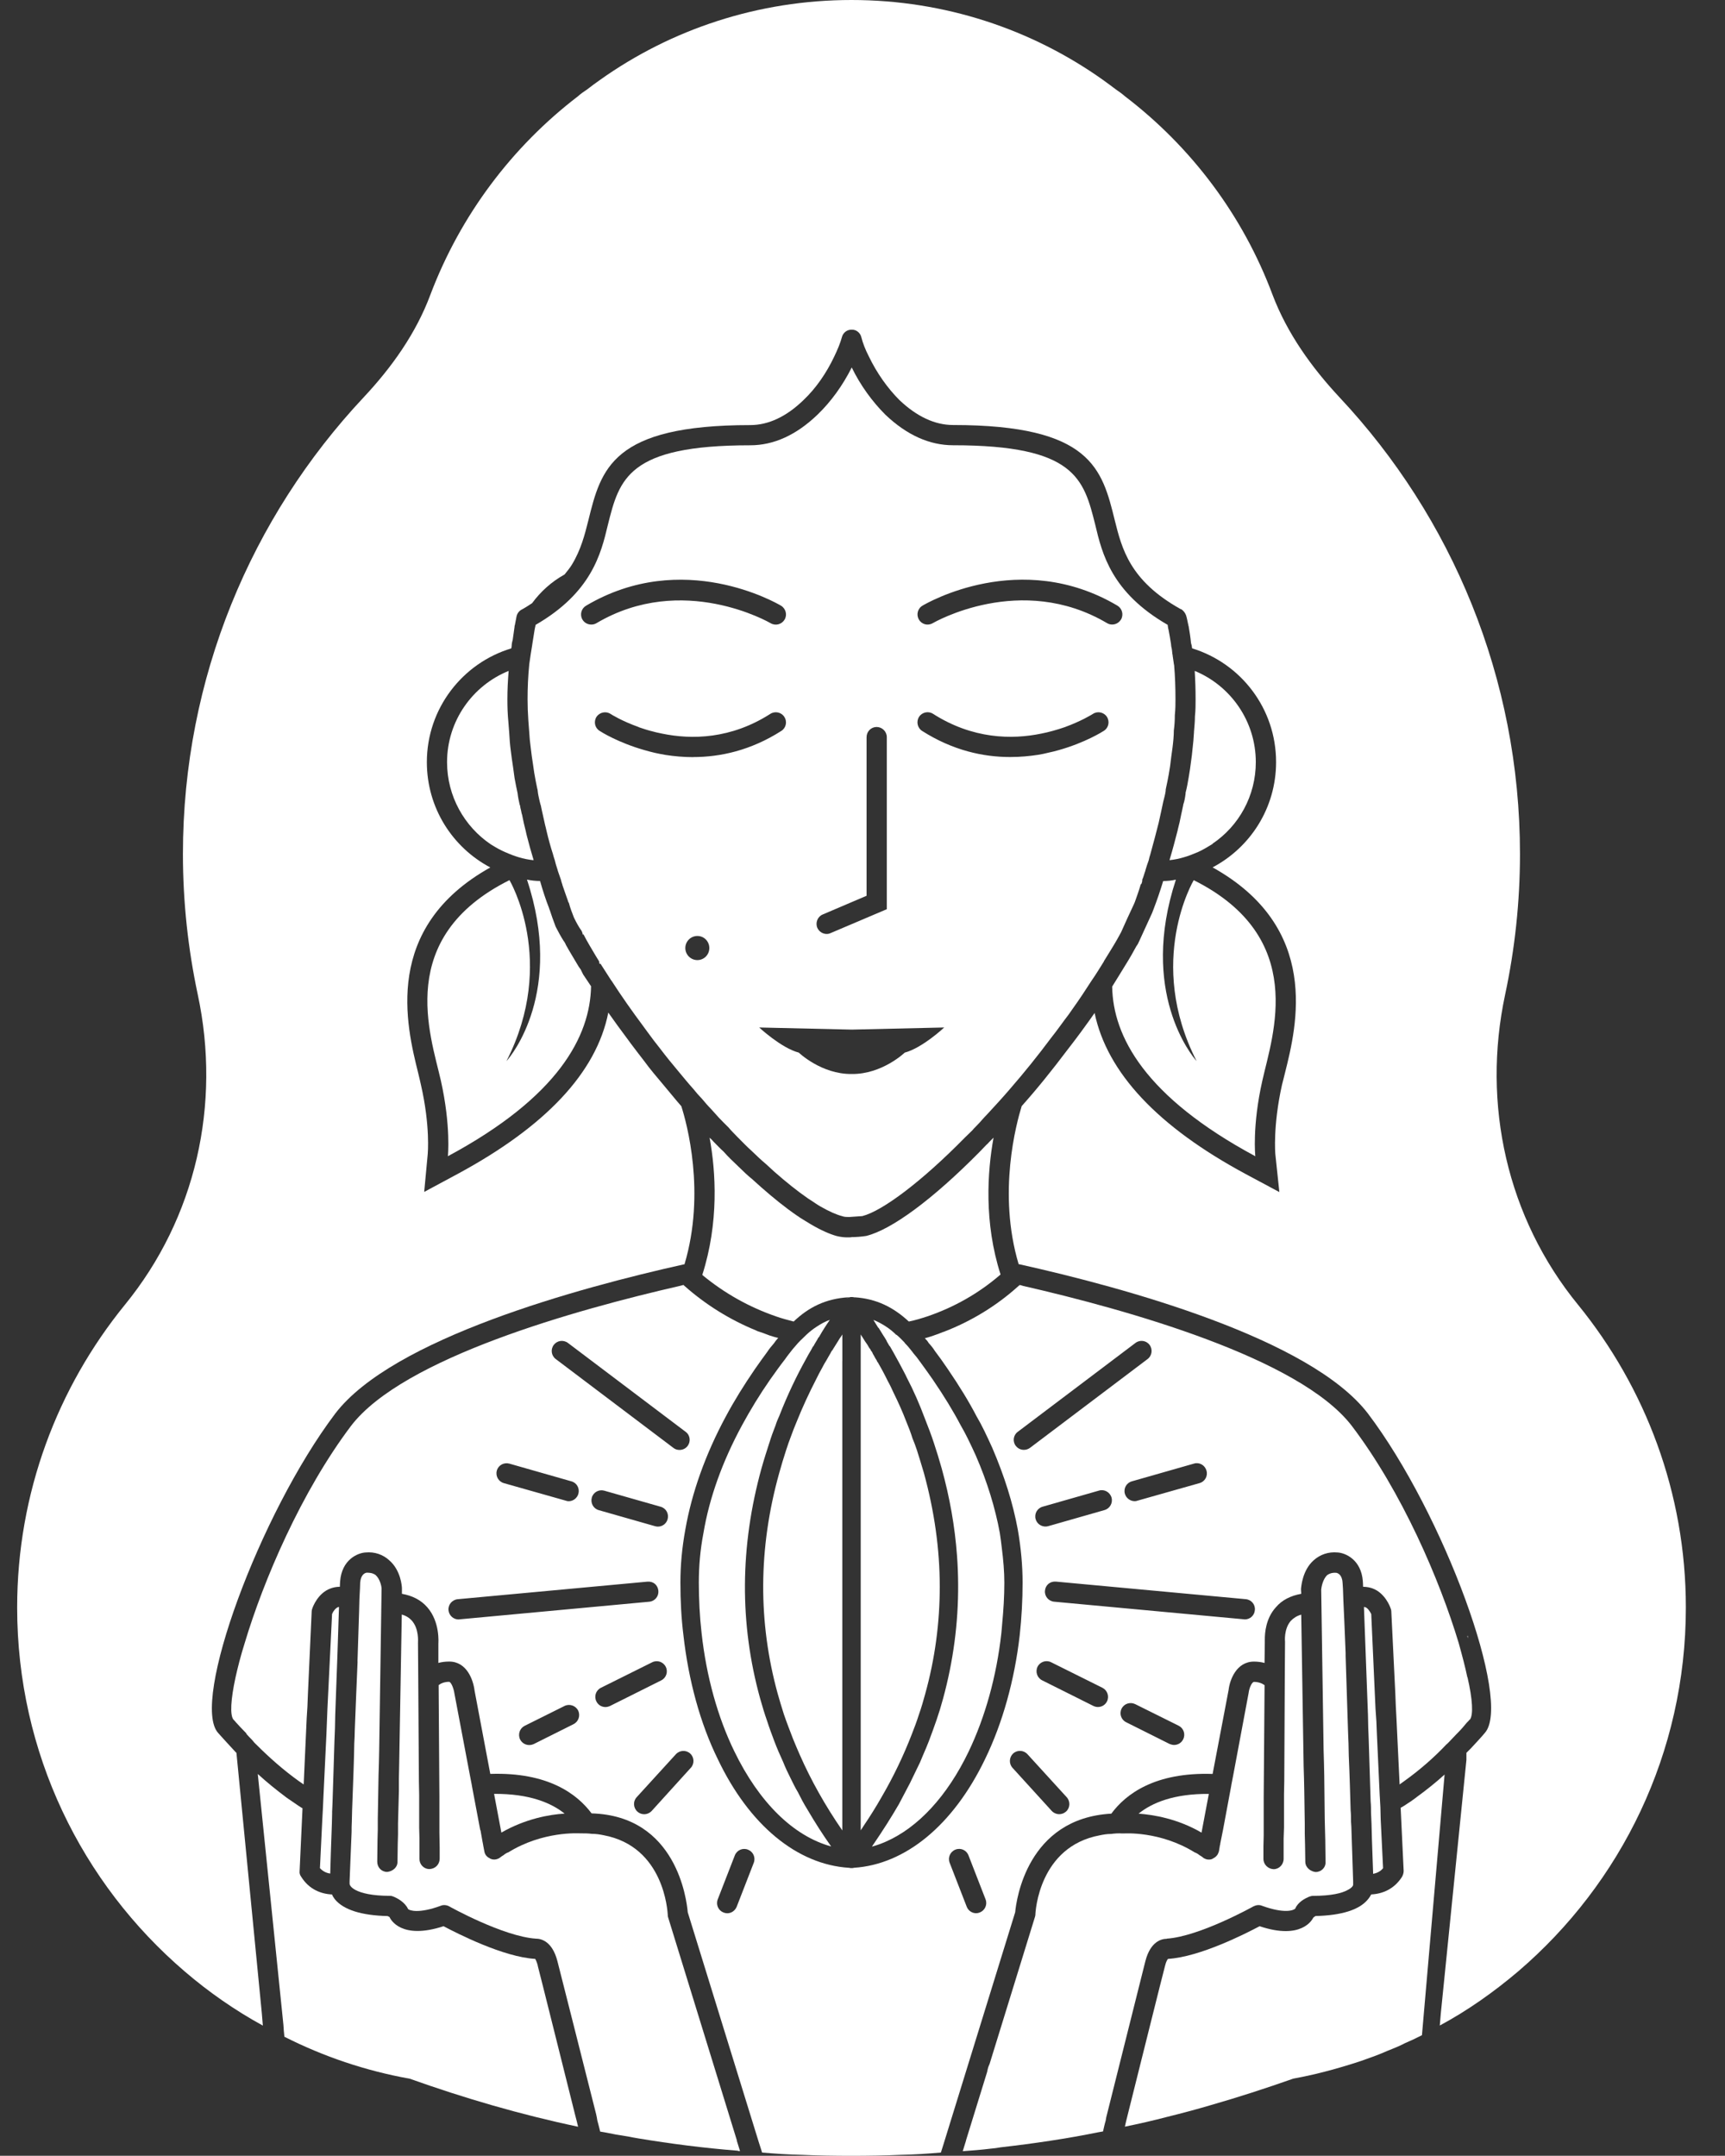
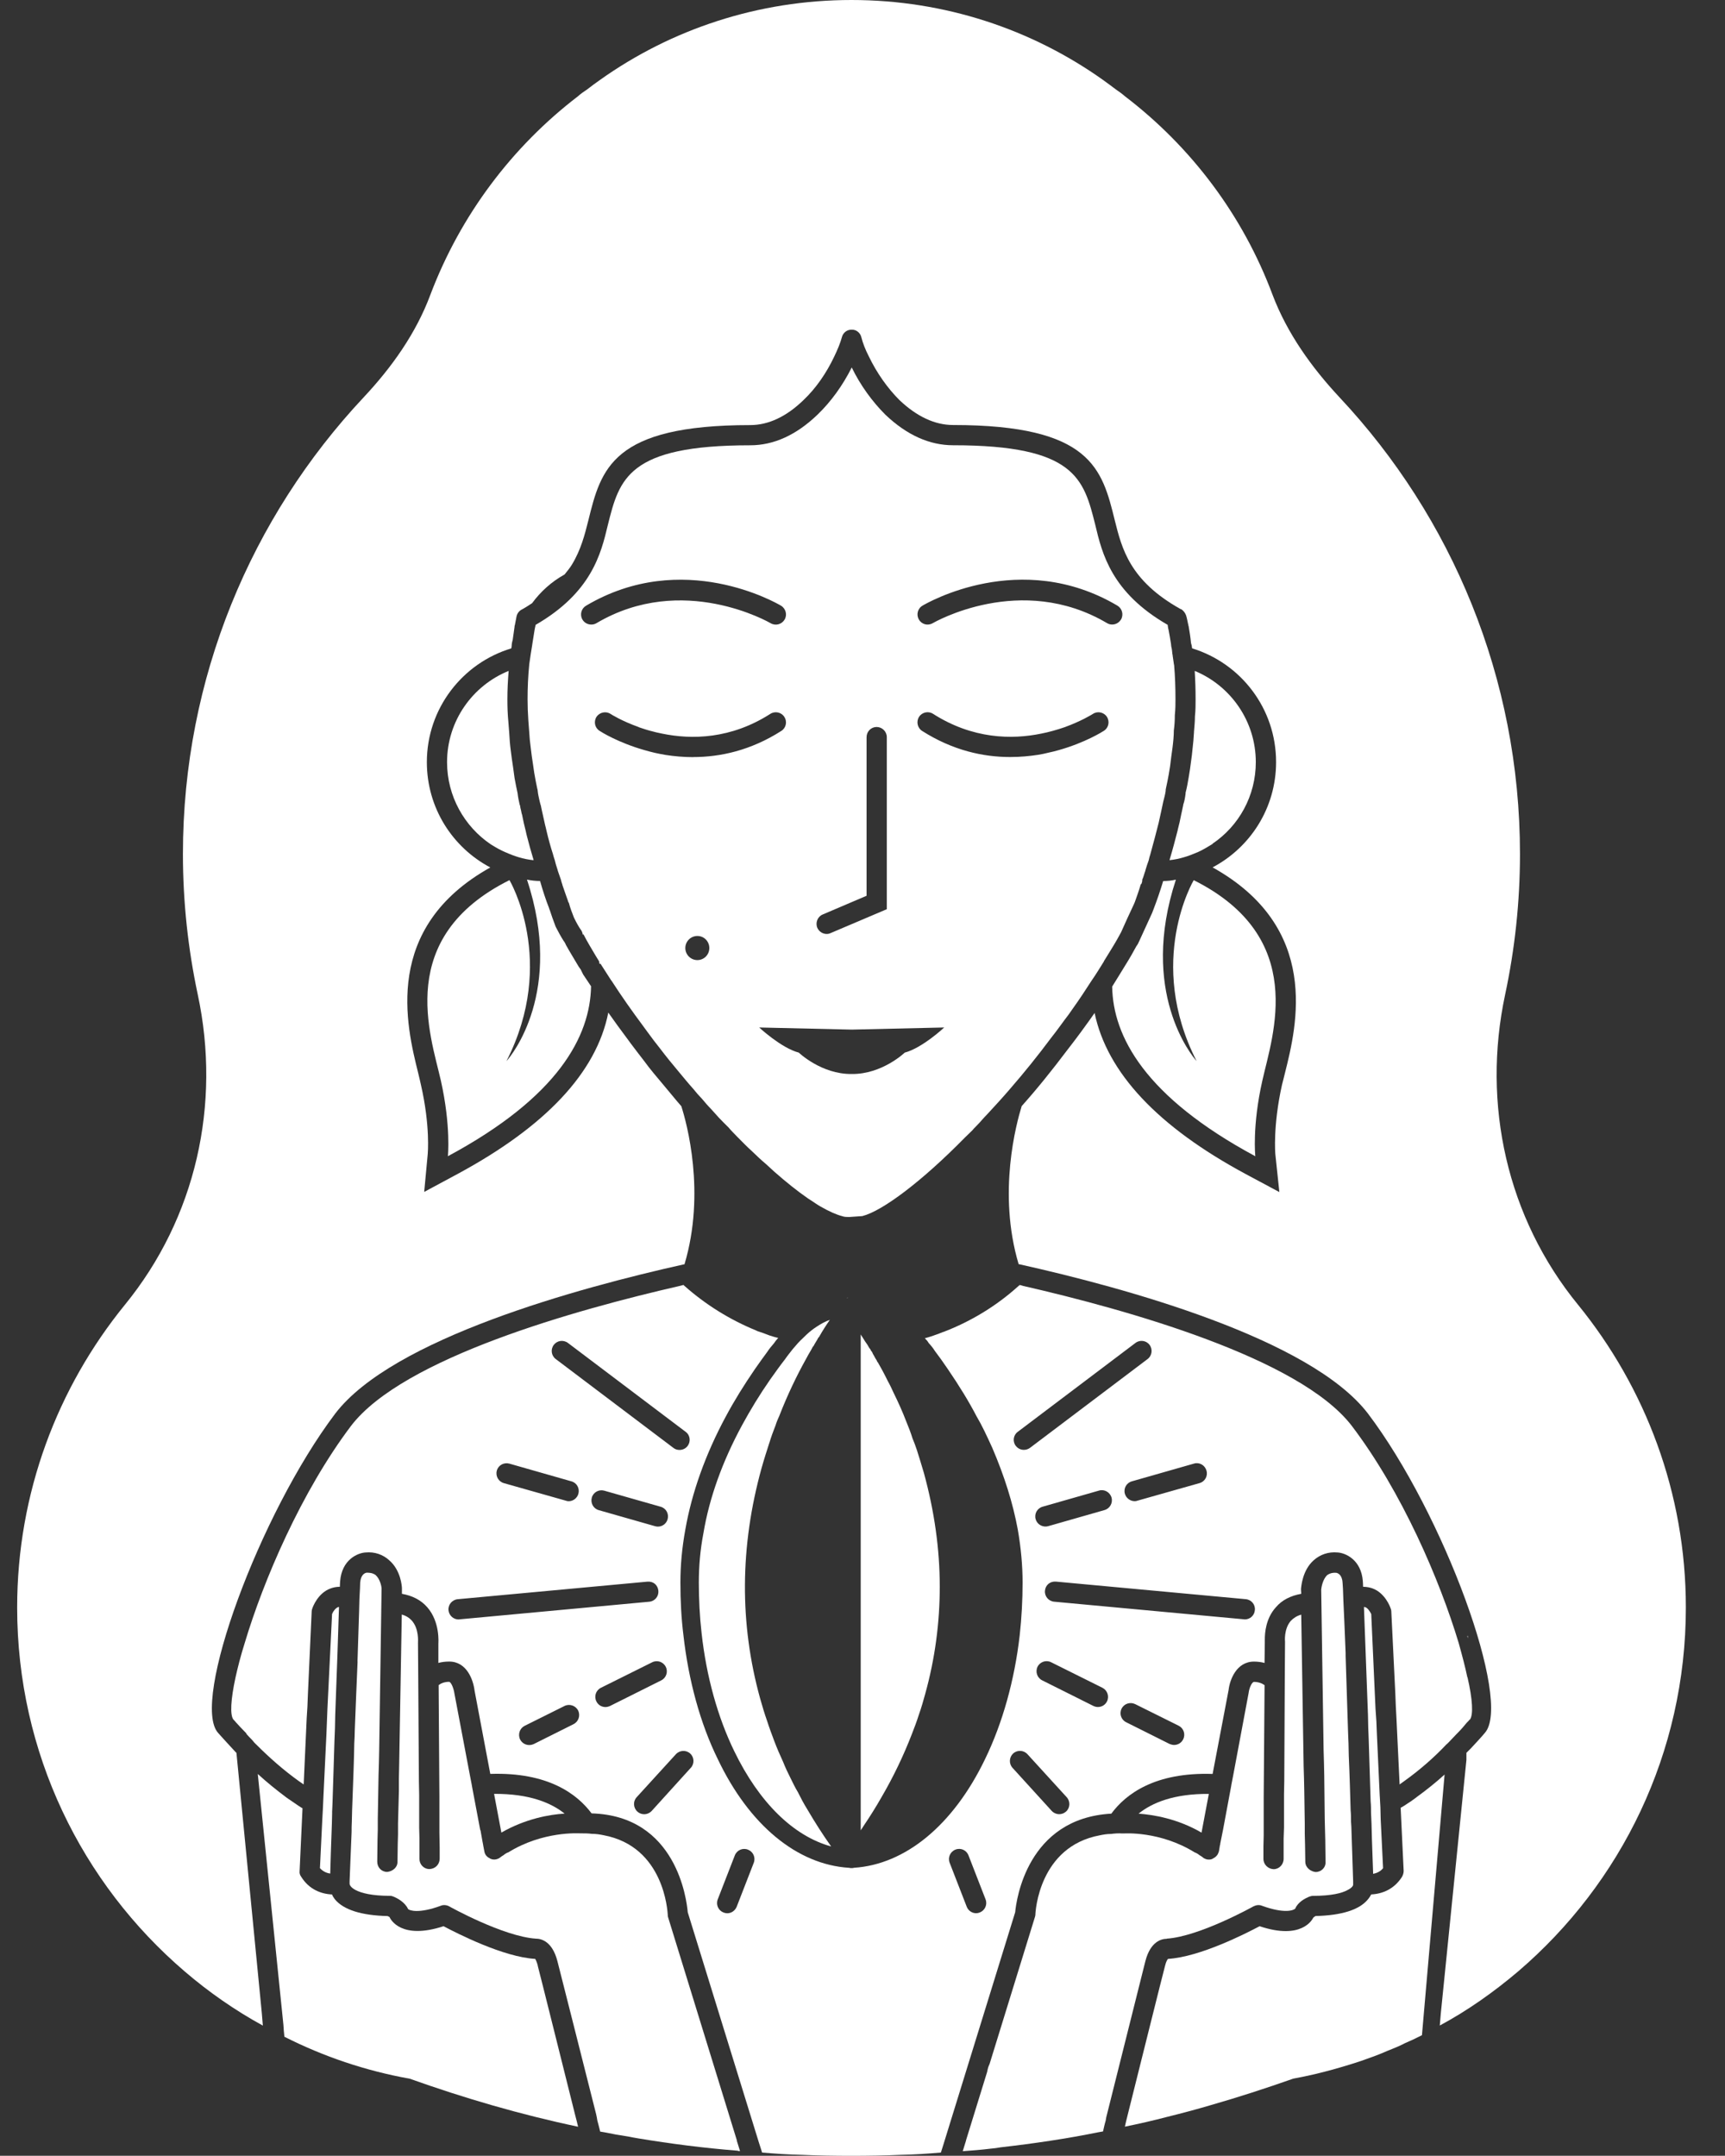
<svg xmlns="http://www.w3.org/2000/svg" id="uuid-9d11859c-568c-4254-9698-dbca5834bba2" data-name="Capa 1" viewBox="0 0 453.5 566.81">
  <rect x="0" y="0" width="453.5" height="566.81" fill="#333333" stroke="none" />
  <path d="m414.87,343.07c-18.67-22.86-25.34-52.7-19.17-81.58,2.54-11.93,3.9-24.29,3.9-36.94,0-46.36-17.98-88.62-47.38-120.01-7.43-7.96-13.84-16.92-17.68-27.06-7.8-20.88-21.38-38.86-38.76-52.14-.79-.69-1.59-1.26-2.41-1.82-1.16-.86-2.28-1.72-3.4-2.51C271.28,7.73,248.41,0,223.86,0s-47.45,7.73-66.11,21.01c-1.16.79-2.28,1.65-3.4,2.51-.86.56-1.65,1.12-2.44,1.82-17.32,13.28-30.86,31.26-38.76,52.14-3.77,10.14-10.14,19.1-17.61,27.06-29.41,31.39-47.45,73.65-47.45,120.01,0,12.65,1.36,25.01,3.9,36.94,6.18,28.88-.5,58.71-19.16,81.58-17.68,21.74-28.32,49.43-28.32,79.6,0,38.29,17.02,72.52,44.01,95.65,6.31,5.42,13.22,10.24,20.58,14.27l-.27-3.27-6.67-68.43-.36-.36c-1.98-2.15-3.4-3.7-4.46-4.89-7.27-8.1,10.84-57.52,30.79-83.96,15.07-19.73,63.93-33.07,91.69-39.25h.13c5.62-18.83.6-37.14-.83-41.57-1.59-1.82-3.2-3.83-4.99-5.95-1.55-1.85-3.21-3.77-4.69-5.82-1.12-1.42-2.35-3.07-3.54-4.63l-.99-1.35c-1.72-2.28-3.34-4.53-4.99-6.87-3.11,15.76-16.52,29.97-39.68,42.46l-8.72,4.69.93-9.95c0-.07.7-7.33-1.78-18.17-.23-.93-.43-2.02-.73-3.14-3.11-12.49-9.45-38.19,18.96-54.05-9.94-5.25-16.68-15.66-16.68-27.69,0-14.11,9.38-26.04,22.17-29.9.07-.02.13-.69.13-.69,0-.36.07-.92.26-1.49l.49-3.47c0-.17,0-.3.1-.53l.43-2.25c.2-.92.83-1.59,1.62-1.92.91-.51,1.67-1.03,2.47-1.55,2.23-3.03,5.07-5.62,8.53-7.54.69-.86,1.4-1.71,1.92-2.57,2.41-3.96,3.4-7.93,4.33-11.63,3.34-13.51,6.18-25.08,42.56-25.08,4.76,0,9.52-2.21,14.04-6.61,3.21-3.04,5.98-7.04,8.03-11.37.92-1.92,1.62-3.6,2.05-5.19.3-1.12,1.35-1.98,2.64-1.92,1.19,0,2.21.86,2.48,2.08.36,1.42.99,3.11,1.98,5.02,2.08,4.33,4.92,8.33,8.03,11.43,4.56,4.33,9.32,6.54,14.08,6.54,36.35,0,39.19,11.57,42.52,25.08,1.85,7.37,3.9,15.83,17.25,23.29.23.07.36.13.5.27.43.36.79.86.99,1.42.23.73.36,1.49.53,2.28.06.07.06.13.06.3,0,.07,0,.13.07.2.26,1.55.5,2.97.63,4.46.13.36.23.86.3,1.42,12.79,3.93,22.07,15.79,22.07,29.9,0,12.03-6.74,22.43-16.69,27.69,28.48,15.86,22.17,41.57,19.03,54.05-.26,1.12-.56,2.21-.79,3.14-2.41,10.84-1.75,18.11-1.75,18.17l1.06,10.01-8.89-4.76c-23.06-12.42-36.41-26.63-39.68-42.33-.43.63-.92,1.29-1.35,1.92-.79,1.06-1.55,2.11-2.28,3.14l-1.26,1.69c-.73.99-1.52,1.98-2.35,3.07-3.83,5.09-7.83,10.08-11.93,14.67-1.36,4.43-6.41,22.73-.8,41.57h.13c27.79,6.18,76.56,19.53,91.69,39.25,19.96,26.37,38,75.76,30.76,83.96-.92,1.12-2.21,2.48-3.7,4.1l-1.16,1.16v1.85l-6.74,66.74-.26,3.11c7.37-3.96,14.27-8.86,20.65-14.27,26.99-23.13,44.04-57.36,44.04-95.65,0-30.17-10.67-57.85-28.35-79.6" style="fill: #fff; stroke-width: 0px;" />
  <path d="m385.76,430.2c.07.23.07.36.13.56v-.69l-.13.13Z" style="fill: #fff; stroke-width: 0px;" />
-   <path d="m263.05,335.11c-4.39-13.68-3.47-27.03-1.85-35.98l-1.12,1.12s-.66.73-.73.73l-1.85,1.92c-12.26,12.42-23.13,20.45-29.8,22.07-1.36.2-2.58.3-3.77.3-.23.07-.66.07-1.22.07-.63,0-1.62-.07-2.78-.36-1.75-.49-4.1-1.49-6.87-3.14-.86-.5-1.72-1.06-2.64-1.62l-.93-.63c-3.04-2.08-6.18-4.62-9.42-7.47l-2.35-2.11c-1.15-.92-2.35-2.08-3.57-3.27-1.49-1.42-2.78-2.64-3.9-3.93-.99-.89-1.78-1.75-2.64-2.61-.33-.36-.63-.73-1.06-1.06,1.65,8.95,2.48,22.3-1.92,36.08,5.91,4.89,12.42,8.49,19.39,10.9,1.49.53,3.04.93,4.63,1.35,3.96-3.77,8.43-6.01,14.4-6.38v.07c.2-.07.43-.07.56-.13h.43c.13,0,.23.03.36.03.1.03.17.06.26.1l-.07-.07c5.91.36,10.38,2.71,14.34,6.38,1.65-.33,3.27-.83,4.86-1.35,7.07-2.41,13.55-6.08,19.23-11" style="fill: #fff; stroke-width: 0px;" />
  <path d="m313.83,231.42s-12.66,21.31.76,47.58c-1.35-1.49-15.1-18.3-5.45-47.71-1.06.23-2.21.36-3.34.36-.79,2.61-1.65,5.12-2.58,7.53l-.33.86c-1.09,2.41-2.21,4.82-3.34,7.3-.23.5-.43.99-.79,1.42-.79,1.49-1.85,3.34-2.97,5.12l-.99,1.62c-.86,1.36-1.65,2.64-2.41,3.9.2,13.08,8.59,28.98,37.63,44.61,0,0-.86-7.9,1.85-19.89,2.68-11.99,12.06-37.63-18.04-52.7" style="fill: #fff; stroke-width: 0px;" />
  <path d="m155.4,259.34l-2.08-3.11c-.13-.3-.4-.73-.63-1.29l-.56-.79c-1.12-1.92-2.28-3.77-3.34-5.68-.07-.2-.23-.5-.37-.76h-.06c0-.07,0-.17-.07-.17l-.07-.07c-.79-1.26-1.49-2.54-2.15-3.83v-.07c-.07-.13-.13-.2-.13-.3-.5-1.32-.99-2.68-1.42-4.03-.07-.07-.13-.23-.13-.36-.93-2.35-1.72-4.82-2.41-7.24-1.16,0-2.28-.13-3.44-.36,9.75,29.41-4.03,46.23-5.39,47.71,13.42-26.27.79-47.58.79-47.58-30.2,15.07-20.75,40.71-18.04,52.7,2.68,11.99,1.85,19.89,1.85,19.89,29.11-15.63,37.4-31.59,37.64-44.67" style="fill: #fff; stroke-width: 0px;" />
  <path d="m313.9,192.53c-.07,1.42-.23,3.11-.43,4.82-.13,1.55-.43,3.27-.63,4.96l-.36,2.21c-.23,1.35-.43,2.54-.79,3.9v.23c-.13.99-.26,1.92-.63,2.97,0,.13,0,.26-.07.43-.17.76-.3,1.52-.5,2.31v.03c-.23,1.19-.49,2.41-.86,3.77v.07c-.63,2.41-1.29,5.02-2.15,7.86v.07c1.29-.13,2.58-.4,3.77-.76,1.22-.36,2.35-.79,3.5-1.29h.03c1.42-.63,2.71-1.42,4-2.21v-.07c6.91-4.66,11.37-12.56,11.37-21.44,0-10.77-6.61-20.09-16.06-23.99.16,2.61.23,5.02.23,7.47,0,1.42,0,2.91-.17,4.46,0,1.19-.13,2.71-.26,4.2" style="fill: #fff; stroke-width: 0px;" />
  <path d="m117.53,200.4c0,8.95,4.56,16.92,11.5,21.61,1.22.76,2.58,1.55,3.93,2.11h.03c1.12.5,2.21.93,3.44,1.29,1.19.36,2.48.63,3.83.76v-.13c-.63-2.05-1.22-4.2-1.78-6.38-.07-.36-.2-.79-.26-1.16-.36-1.32-.66-2.74-.93-4.1v-.07c-.16-.4-.23-.83-.3-1.22-.07-.3-.2-.69-.26-1.29,0-.07-.1-.13-.1-.2-.2-.86-.43-1.92-.56-3.07-.26-1.26-.56-2.61-.79-3.96l-.4-2.91c-.23-1.49-.43-2.91-.6-4.33-.2-1.49-.33-3.07-.4-4.56l-.23-2.97c-.2-2.05-.26-4.03-.26-5.95,0-2.51.13-4.99.33-7.47-9.45,3.83-16.19,13.12-16.19,23.99" style="fill: #fff; stroke-width: 0px;" />
  <path d="m308.65,174.84l-.36-2.45c0-.13,0-.26-.07-.4-.07-.79-.13-1.42-.3-2.02,0-.2-.07-.49-.07-.69-.2-1.42-.43-2.48-.63-3.63-.07-.33-.17-.63-.17-.83,0-.16-.07-.3-.07-.53-14.77-8.49-17.25-18.74-19.03-26.27-3.04-12.13-5.25-20.95-37.4-20.95-6.18,0-12.16-2.68-17.78-8.03-3.47-3.47-6.57-7.73-8.85-12.42-2.35,4.69-5.42,8.95-8.95,12.36-5.62,5.42-11.56,8.1-17.74,8.1-32.18,0-34.4,8.82-37.44,21.01-1.78,7.47-4.26,17.71-18.97,26.2l-.2.92c0,.17-.07.23-.07.36l-.59,3.7-.07.5c0,.07-.2,1.22-.2,1.22l-.16.99-.4,2.74v.1c-.3,3.04-.43,6.01-.43,9.02,0,1.82.07,3.67.2,5.58l.23,3.01c.07,1.32.2,2.74.4,4.16.16,1.52.36,2.84.59,4.33l.33,2.28c.3,1.65.5,2.84.79,4.13.07.2.13.43.13.69.07.79.3,1.72.5,2.64.16.49.16.79.3,1.06.36,1.85.79,3.47,1.12,5.12.16.49.23.99.36,1.49.5,2.15,1.06,4.2,1.72,6.24.13.56.33,1.15.5,1.65.2.92.49,1.75.76,2.61v.07c.3.86.59,1.72.86,2.48.07.43.23.79.36,1.22v.07c.5,1.49.99,2.84,1.49,4.26v.07c.07.16.13.3.23.43.33,1.29.83,2.58,1.32,3.83.6,1.22,1.22,2.41,2.01,3.5.07.2.2.4.26.7,0,.07.07.2.07.3l.16-.1c1.06,2.08,2.18,3.87,3.24,5.68l.79,1.29.07.07c.03.26.07.5.13.76l.23-.1,2.78,4.33.2.26c2.58,4,5.42,8.03,8.33,11.93l.99,1.36c1.12,1.55,2.28,3.07,3.47,4.56,1.55,2.05,3.07,3.9,4.62,5.75,1.36,1.62,2.68,3.27,3.97,4.69.79.99,1.55,1.85,2.35,2.68.79.92,1.55,1.85,2.35,2.64.69.79,1.42,1.55,2.05,2.28.86.92,1.72,1.75,2.58,2.61.76.93,1.55,1.65,2.25,2.41,1.42,1.42,2.58,2.64,3.77,3.7,1.42,1.36,2.58,2.48,3.7,3.4l2.35,2.15c3.04,2.68,6.05,5.09,8.82,7l.93.6c.76.49,1.55,1.06,2.31,1.49,2.35,1.35,4.26,2.18,5.68,2.54.6.23,1.16.23,1.59.23h.5c1.42-.1,2.35-.16,3.27-.23,5.32-1.35,15.76-9.22,26.96-20.65l1.98-1.92c.3-.36.49-.59.66-.73.76-.76,1.62-1.68,2.41-2.61.7-.73,1.42-1.49,2.12-2.28.79-.86,1.65-1.78,2.41-2.64.79-.92,1.59-1.75,2.35-2.68,3.7-4.26,7.27-8.69,10.74-13.35.79-.99,1.55-2.01,2.21-2.91l1.26-1.72c.79-.99,1.49-1.98,2.21-3.04,1.69-2.35,3.34-4.86,5.02-7.47,1.09-1.55,2.08-3.21,3.14-4.89,0-.1.07-.1.07-.17v-.03l.03-.03.96-1.55c1.06-1.72,2.15-3.47,3.07-5.19,0-.07.43-.73.43-.79,1.12-2.48,2.18-4.89,3.34-7.3l.27-.63c.5-1.42,1.06-2.94,1.49-4.43v-.07s.03-.07.03-.07c0,0,.03-.03.07-.07q.03-.07.07-.07c.03-.07.07-.1.1-.13,0,0,.3-.86.16-.96.3-.69.5-1.39.73-2.11.07-.13.07-.2.13-.36v-.07c.3-.99.56-1.85.86-2.61.13-.6.26-1.09.43-1.59.83-2.97,1.55-5.75,2.18-8.23.43-1.98.86-3.83,1.22-5.62.26-.99.49-1.85.63-2.78,0-.2,0-.5.07-.69.3-1.29.5-2.41.73-3.63l.36-2.18c.2-1.65.4-3.27.63-4.83.2-1.58.36-3.14.36-4.62.2-1.42.26-2.78.26-4,.17-1.69.17-2.97.17-4.23,0-3.01-.1-5.98-.36-9.02m-92.38,65.65l11.53-4.92v-41.7c0-1.49,1.19-2.68,2.64-2.68s2.68,1.19,2.68,2.68v45.23l-14.77,6.28c-.36.17-.69.23-1.06.23-1.02,0-2.01-.63-2.44-1.62-.56-1.35.07-2.94,1.42-3.5m-63.17-77.52c-.73-1.29-.33-2.91.96-3.67,25.44-15.07,50.22-.6,51.25,0,1.26.76,1.69,2.41.93,3.67-.76,1.26-2.38,1.69-3.67.93-.23-.13-23.13-13.41-45.79,0-.43.26-.89.36-1.35.36-.93,0-1.82-.46-2.31-1.29m30.2,89.51c-1.75,0-3.17-1.42-3.17-3.17s1.42-3.17,3.17-3.17,3.14,1.42,3.14,3.17-1.39,3.17-3.14,3.17m-1.09-53.36c-2.58,0-5.02-.23-7.34-.59-.92-.17-1.85-.33-2.71-.53-.96-.23-1.88-.46-2.78-.73-6.87-1.95-11.4-4.79-11.79-5.06-1.26-.79-1.59-2.41-.83-3.67.83-1.22,2.48-1.58,3.7-.79.3.2,3.07,1.92,7.43,3.47v.03c.99.33,2.02.69,3.17.99h.03c.93.26,1.88.5,2.91.69,7.8,1.62,18.11,1.45,28.48-5.19,1.22-.79,2.91-.43,3.67.79.83,1.26.46,2.91-.79,3.7-8.06,5.15-16.09,6.87-23.16,6.87m55.61,77.71s-5.95,5.72-13.94,5.62c-7.96.1-13.91-5.62-13.91-5.62-4.63-1.22-10.41-6.61-10.41-6.61l24.32.56,24.32-.56s-5.75,5.39-10.38,6.61m52.37-84.62c-.4.26-4.92,3.11-11.8,5.06-.89.26-1.82.49-2.77.69-.86.23-1.75.4-2.68.56-2.31.36-4.79.59-7.4.59-7.07,0-15.07-1.72-23.16-6.87-1.22-.79-1.59-2.45-.79-3.7.79-1.22,2.45-1.58,3.67-.79,10.41,6.64,20.72,6.81,28.51,5.19,1.02-.2,1.98-.43,2.91-.69,1.16-.3,2.21-.66,3.2-.99,4.36-1.59,7.14-3.31,7.43-3.5,1.22-.79,2.88-.43,3.67.79.79,1.26.43,2.88-.79,3.67m4.46-29.24c-.5.83-1.39,1.29-2.28,1.29-.46,0-.93-.1-1.35-.36-22.7-13.41-45.6-.13-45.83,0-1.29.76-2.91.33-3.63-.93-.76-1.26-.36-2.91.93-3.67,1.02-.6,25.77-15.07,51.25,0,1.26.76,1.68,2.38.93,3.67" style="fill: #fff; stroke-width: 0px;" />
  <path d="m372.42,472.53c-.93.73-2.08,1.49-3.2,2.21-.36.2-.63.43-.99.56l.79,16.62c0,.56-.17,1.06-.43,1.55-2.08,3.27-5.19,4.49-8.1,4.63-.23.43-.49.86-.86,1.29-2.21,2.74-6.9,4.23-13.78,4.39-.3.2-.56.36-.63.5-.23.43-3.01,5.88-14.07,2.18-3.64,1.92-15.7,8.09-24.09,8.59-.2.23-.5.73-.76,1.78-.79,2.97-6.54,26.07-9.88,39.42-.26,1.06-.5,1.98-.69,2.91,3.77-.76,7.5-1.62,11.27-2.61,3.77-.93,7.47-1.92,11.17-3.01,7.37-2.11,14.6-4.46,21.81-7,1.92-.36,3.73-.73,5.58-1.16,1.85-.43,3.7-.93,5.48-1.42,1.78-.49,3.6-1.06,5.39-1.62,1.79-.56,3.47-1.22,5.25-1.85.99-.36,1.98-.79,2.97-1.22,1.59-.63,3.21-1.26,4.69-2.05,1.49-.63,3.01-1.35,4.49-2.11l5.95-68.53c-2.35,2.12-4.82,4.1-7.37,5.95" style="fill: #fff; stroke-width: 0px;" />
  <path d="m141.39,516.83c-.27-1.06-.56-1.55-.69-1.78-8.39-.49-20.45-6.67-24.09-8.59-11.14,3.63-13.91-1.75-14.21-2.41,0,0-.2-.13-.5-.26-6.94-.17-11.56-1.65-13.85-4.39-.33-.43-.63-.92-.76-1.29-2.91-.13-6.05-1.35-8.09-4.63-.37-.49-.5-.99-.43-1.55l.76-16.49c-.43-.2-.76-.49-1.12-.69l-3.04-2.08c-2.64-1.98-5.19-4.03-7.6-6.24l6.74,65.98c.07,1.06.13,2.11.26,3.11,10.24,5.19,21.31,8.95,32.97,11.04,14.28,5.09,29.04,9.42,44.24,12.62-.23-.93-.43-1.85-.73-2.91-3.34-13.35-9.09-36.44-9.88-39.42" style="fill: #fff; stroke-width: 0px;" />
  <path d="m385.76,440.99c-.56-2.71-1.35-5.68-2.28-9.02-4.96-16.49-14.9-39.71-28.12-57.1-13.71-17.84-59.14-30.53-86.44-36.78-.26-.1-.56-.17-.83-.23-.16.13-.3.23-.43.36-5.62,5.06-12.23,9.15-19.63,11.99h-.07c-.83.36-1.62.63-2.48.93-.79.3-1.55.5-2.35.73.36.33.73.76.99,1.19v.03c.59.63,1.16,1.32,1.65,2.11,1.12,1.49,2.25,3.04,3.4,4.76,3.04,4.46,5.52,8.49,7.6,12.49,1.36,2.28,2.61,4.96,4.1,8.23,3.2,7.47,5.42,14.51,6.71,21.51.83,4.76,1.26,9.45,1.26,13.94s-.26,9.35-.76,13.84c-1.35,11.76-4.49,23.06-9.12,32.58-8.36,17.35-20.95,27.69-34.49,28.55-.13.07-.3.07-.5.07h-.23c-.13,0-.26,0-.49-.07h-.07c-13.61-.86-26.2-11.2-34.49-28.61-4.56-9.28-7.67-20.58-9.02-32.58-.56-4.49-.79-9.12-.79-13.78s.43-9.19,1.29-13.94c1.69-9.65,5.25-19.73,10.64-29.74,2.28-4.26,4.82-8.33,7.67-12.49,1.16-1.65,2.21-3.14,3.27-4.56.5-.79,1.06-1.42,1.65-2.12,0,0,0-.03.03-.03.33-.5.73-.99,1.16-1.49-.76-.13-1.55-.4-2.28-.63-1.09-.43-2.18-.83-3.24-1.16-.03,0-.07-.03-.1-.03q-.07-.1-.13-.1c-6.97-2.84-13.35-6.81-19.03-11.86q-.07-.07-.13-.13l-.86.23c-27.32,6.25-72.79,18.93-86.5,36.78-13.12,17.38-23.06,40.67-27.99,57.16-1.06,3.34-1.82,6.38-2.41,9.02-1.26,5.81-1.49,9.88-.56,11.07.23.23.43.43.66.73.76.86,1.55,1.68,2.68,2.84l.07.07v.13c.23.23.43.5.66.73.56.56.99.99,1.36,1.49.2.2.4.43.63.63,3.4,3.4,7.1,6.67,11.07,9.52l1.35.93.79-17.38.2-3.21v-.07l.13-3.27.99-21.67c0-.2.1-.5.17-.69.13-.43,1.49-4.07,4.82-5.25.63-.23,1.42-.43,2.41-.43,0-.63.07-1.16.07-1.42.43-5.68,4.56-7.47,6.67-7.6,2.41-.23,4.62.56,6.24,2.05,3.07,2.64,3.34,6.91,3.34,7.4v1.42c2.78.5,4.99,1.62,6.67,3.54,3.4,3.9,2.91,9.38,2.91,9.58v5.05c.86-.23,1.78-.36,2.84-.36,4.63,0,6.34,4.82,6.68,7.67l4.13,21.87c15.13-.5,22.8,5.25,26.63,10.38,22.37.63,25.01,22.8,25.28,26l18.67,60.43.86,2.68v.07c3.5.3,7.04.53,10.51.6,4.33.2,8.66.26,13.02.26s8.66-.07,12.92-.26c3.54-.07,7.1-.3,10.57-.6l.69-2.18.17-.56,18.67-60.43c.3-3.21,3.14-24.71,25.28-25.94,3.83-5.19,11.5-10.94,26.63-10.44l4.2-22.07c.3-2.64,2.05-7.47,6.67-7.47.99,0,1.98.13,2.78.36l.07-5.32v-.86c0-1.72.26-5.55,2.91-8.46,1.62-1.92,3.9-3.04,6.67-3.54l-.07-1.22c.07-.69.36-4.96,3.34-7.6,1.68-1.49,3.83-2.28,6.31-2.05,2.08.13,6.18,1.92,6.61,7.53,0,.26.07.76.07,1.49.99,0,1.85.2,2.48.43,3.27,1.19,4.63,4.82,4.76,5.25.1.2.17.5.17.69l1.06,21.67.13,3.34.17,3.21.83,17.38c.43-.3.86-.63,1.29-.93,3.97-2.84,7.8-6.18,11-9.58.3-.2.49-.49.73-.69l1.92-2.02q.07-.07.13-.13c1.06-1.06,1.92-2.05,2.61-2.91.3-.3.53-.5.73-.79h.07c.92-1.19.73-5.25-.63-11.13m-240.21-87.4c.89-1.16,2.54-1.39,3.73-.49l30.93,23.36c1.19.86,1.39,2.54.53,3.7-.53.7-1.32,1.06-2.15,1.06-.56,0-1.12-.16-1.59-.53l-30.93-23.36c-1.19-.89-1.42-2.54-.53-3.73m29.93,45.83c-.33,1.19-1.39,1.95-2.54,1.95-.23,0-.49-.03-.73-.1l-14.84-4.23c-1.42-.4-2.21-1.88-1.82-3.3.4-1.42,1.88-2.21,3.27-1.82l14.84,4.23c1.42.4,2.21,1.85,1.82,3.27m-44.9-12.79c.4-1.42,1.88-2.21,3.3-1.82l16.32,4.66c1.42.4,2.21,1.85,1.82,3.27-.33,1.16-1.39,1.95-2.54,1.95-.26,0-.5-.03-.73-.13l-16.32-4.62c-1.42-.4-2.25-1.88-1.85-3.3m20.15,66.68l-10.44,5.22c-.4.17-.79.26-1.19.26-.99,0-1.92-.53-2.41-1.49-.63-1.32-.1-2.91,1.22-3.57l10.48-5.22c1.29-.63,2.91-.1,3.57,1.22.63,1.32.1,2.91-1.22,3.57m-29.97-27.56c-.1,0-.16.03-.26.03-1.35,0-2.51-1.06-2.64-2.44-.13-1.45.96-2.74,2.41-2.88l49.89-4.62c1.59-.13,2.74.92,2.88,2.41.13,1.45-.92,2.74-2.41,2.87l-49.86,4.63Zm38.36,23.06c-.99,0-1.92-.53-2.38-1.49-.66-1.32-.13-2.91,1.19-3.57l13.48-6.71c1.32-.66,2.91-.13,3.57,1.19.66,1.32.13,2.91-1.19,3.57l-13.48,6.74c-.4.17-.79.27-1.19.27m22.43,15.99l-10.27,11.33c-.53.56-1.26.86-1.98.86-.63,0-1.29-.23-1.78-.69-1.09-.99-1.19-2.68-.2-3.77l10.31-11.3c.99-1.09,2.68-1.19,3.77-.2,1.09.99,1.16,2.68.16,3.77m16.56,24.95l-4.49,11.56c-.43,1.06-1.42,1.72-2.48,1.72-.33,0-.66-.07-.99-.2-1.36-.53-2.05-2.05-1.52-3.44l4.49-11.56c.53-1.39,2.08-2.08,3.47-1.52,1.36.53,2.05,2.05,1.52,3.44m119.01-103.12c.43,1.42-.4,2.91-1.82,3.3l-16.32,4.62c-.26.1-.5.13-.73.13-1.16,0-2.25-.79-2.58-1.95-.4-1.42.43-2.88,1.85-3.27l16.32-4.66c1.39-.43,2.87.4,3.27,1.82m-50.12-6.48c-.89-1.16-.66-2.84.53-3.7l30.93-23.36c1.16-.89,2.84-.66,3.7.49.89,1.19.66,2.84-.49,3.73l-30.93,23.36c-.5.36-1.06.53-1.62.53-.79,0-1.59-.36-2.12-1.06m23.33,16.89l-14.8,4.23c-.26.07-.5.1-.73.1-1.16,0-2.25-.76-2.58-1.95-.4-1.42.43-2.88,1.85-3.27l14.8-4.23c1.39-.43,2.88.4,3.3,1.82.4,1.42-.43,2.91-1.85,3.3m-32.78,105.8c-.33.13-.63.2-.96.2-1.06,0-2.08-.66-2.48-1.72l-4.49-11.56c-.53-1.39.17-2.91,1.52-3.44,1.39-.56,2.91.13,3.44,1.52l4.49,11.56c.53,1.39-.17,2.91-1.52,3.44m22.67-26.53c-.49.46-1.16.69-1.78.69-.73,0-1.45-.3-1.98-.86l-10.31-11.33c-.99-1.09-.89-2.78.17-3.77,1.12-.99,2.78-.89,3.77.2l10.31,11.3c.99,1.09.92,2.78-.17,3.77m10.77-28.98c-.46.96-1.42,1.49-2.38,1.49-.43,0-.83-.1-1.19-.27l-13.48-6.74c-1.32-.66-1.85-2.25-1.22-3.57.66-1.32,2.28-1.85,3.57-1.19l13.48,6.71c1.32.66,1.85,2.25,1.22,3.57m20.02,9.98c-.46.96-1.42,1.49-2.38,1.49-.4,0-.79-.1-1.19-.26l-11.43-5.72c-1.32-.66-1.85-2.25-1.19-3.57.66-1.32,2.25-1.82,3.57-1.19l11.43,5.68c1.32.66,1.85,2.25,1.19,3.57m16.19-31.52c-.07,0-.17-.03-.23-.03l-49.89-4.63c-1.45-.13-2.54-1.42-2.41-2.87.13-1.49,1.32-2.54,2.91-2.41l49.89,4.62c1.46.13,2.55,1.42,2.38,2.88-.1,1.39-1.26,2.44-2.64,2.44" style="fill: #fff; stroke-width: 0px;" />
  <path d="m202.25,379.41c.49-1.62,1.06-3.17,1.65-4.66.26-.86.63-1.72.99-2.51,2.18-5.59,4.59-10.57,6.87-14.67.5-.92.99-1.85,1.49-2.64.17-.36.36-.63.49-.93h.1c.26-.56.63-1.12.99-1.72.13-.26.26-.56.5-.76.5-.93,1.06-1.79,1.55-2.58.43-.69.86-1.26,1.29-1.92-1.22.43-2.28,1.03-3.34,1.72-.99.63-1.92,1.35-2.84,2.21l-1.22,1.19c-.36.3-.63.66-.99.99-.43.5-.93,1.06-1.42,1.65-.63.83-1.35,1.68-1.98,2.61-1.29,1.65-2.54,3.4-3.9,5.32-2.78,4-5.19,7.96-7.4,12.03-5.19,9.58-8.59,19.1-10.14,28.32-.86,4.49-1.22,8.76-1.22,13.08s.23,8.92.73,13.28c1.26,11.43,4.26,22.14,8.59,31.03,6.54,13.48,15.53,22.3,25.47,25.04-2.25-3.17-4.33-6.44-6.24-9.71-.93-1.49-1.75-3.04-2.54-4.63-.73-1.19-1.29-2.41-1.92-3.67-.73-1.42-1.35-2.77-1.92-4.2-.86-1.85-1.65-3.7-2.35-5.55-.63-1.72-1.29-3.4-1.85-5.19-.7-1.98-1.29-3.96-1.85-5.95-5.45-19.69-5.32-39.98.36-60.53.63-2.25,1.36-4.53,2.05-6.67" style="fill: #fff; stroke-width: 0px;" />
-   <path d="m254.66,460.53c2.16-4.51,4-9.47,5.45-14.7,1.45-5.24,2.52-10.76,3.14-16.39.1-.85.15-1.75.23-2.62.33-3.48.56-7.05.56-10.67,0-2.94-.27-5.99-.66-9.09-.17-1.33-.3-2.64-.53-3.99-.3-1.67-.66-3.34-1.08-5.01-.82-3.35-1.87-6.73-3.15-10.19-.64-1.73-1.35-3.48-2.12-5.25-.35-.78-.69-1.52-1.03-2.22-.66-1.41-1.29-2.69-1.92-3.88-.31-.59-.63-1.16-.95-1.7-2.05-3.9-4.46-7.83-7.37-12.09-.96-1.4-1.9-2.69-2.79-3.92-.18-.24-.37-.51-.54-.74-.59-.86-1.22-1.65-1.85-2.35v-.03c-.23-.31-.46-.59-.69-.88-.46-.58-.93-1.13-1.46-1.66-.07-.07-.07-.13-.13-.2-.73-.73-1.36-1.42-2.05-1.98h-.1c-.93-.92-1.85-1.65-2.84-2.28-.99-.63-2.05-1.22-3.17-1.65l.46.74c.05.07.09.14.14.22,0,0,0,0,0,.01l.59.95.07.1s.06.05.08.07c.02.02.05.03.08.07.36.58.72,1.2,1.16,1.88.09.14.16.26.26.4.26.43.56.83.76,1.35.08.1.12.21.18.31.06.1.15.2.18.31.03.03.04.07.06.1.09.13.16.29.24.4h.07c.2.37.46.8.69,1.21.08.14.16.26.23.4.49.86.99,1.78,1.49,2.71.46.86.93,1.72,1.38,2.61.23.44.46.88.67,1.35,1.72,3.27,3.34,6.97,4.82,10.94.79,2.02,1.59,4.06,2.28,6.18.73,2.21,1.42,4.43,2.05,6.68,2.13,7.67,3.48,15.33,4.04,22.95.19,2.54.29,5.08.3,7.61.06,10.13-1.27,20.18-3.98,30.1-.5,1.85-1.06,3.7-1.69,5.52-.66,1.85-1.29,3.7-2.01,5.55-.46,1.23-1.01,2.47-1.54,3.7-.27.62-.5,1.23-.77,1.85-.29.62-.59,1.22-.88,1.82-.58,1.21-1.15,2.4-1.76,3.64-.37.71-.76,1.45-1.14,2.17-.56,1.08-1.11,2.14-1.71,3.25,0,0-.01.04-.03.06-.02.03-.04.04-.04.08-2.05,3.54-4.33,7.1-6.74,10.64-.11.11-.17.25-.24.37-.04.07-.1.12-.12.19,1.24-.34,2.46-.78,3.66-1.31,8.45-3.71,16.11-11.93,21.75-23.67" style="fill: #fff; stroke-width: 0px;" />
-   <path d="m221.45,357.84v-6.97c-.23.36-.43.73-.73,1.09-.07.13-.2.33-.3.5-.4.63-.83,1.35-1.32,2.11-.1.16-.23.36-.3.5h-.07v.03c-.17.23-.3.5-.43.76-.17.3-.33.56-.5.86-.13.26-.36.63-.56.99-.36.56-.73,1.19-1.09,1.92-.56.99-1.12,2.05-1.68,3.21-1.72,3.34-3.47,7.07-5.12,11.2-.49,1.16-.92,2.28-1.35,3.47-.5,1.29-.93,2.51-1.35,3.83-.63,1.95-1.26,4-1.82,6.05-5.49,19.69-5.55,39.12-.37,57.95.5,1.78,1.06,3.64,1.62,5.39.73,2.15,1.59,4.33,2.41,6.48.6,1.42,1.16,2.84,1.78,4.2,2.97,6.74,6.68,13.35,11.17,19.86v-123.41Z" style="fill: #fff; stroke-width: 0px;" />
  <path d="m223,341.15c-.07,0-.17.07-.23.07-.07.07-.13.07-.13.13.13-.07.2-.13.37-.2" style="fill: #fff; stroke-width: 0px;" />
  <path d="m239.69,456.04c.69-1.75,1.36-3.54,1.92-5.32.63-1.75,1.12-3.53,1.62-5.32,2.58-9.28,3.83-18.74,3.83-28.18,0-9.95-1.42-19.89-4.16-29.9-.59-2.05-1.22-4.03-1.85-6.05-.36-1.06-.73-2.11-1.16-3.1-.43-1.42-.99-2.84-1.55-4.2-1.06-2.78-2.21-5.32-3.4-7.73-.49-1.09-.99-2.15-1.55-3.14-.86-1.78-1.78-3.47-2.64-4.96h-.07c-.13-.36-.3-.66-.5-.93-.17-.33-.36-.66-.53-.96-.1-.16-.2-.3-.23-.43-.07-.17-.13-.3-.2-.43l-.03-.03h-.07c-.16-.3-.3-.56-.43-.79h-.07c-.36-.69-.79-1.35-1.22-1.92-.13-.2-.3-.5-.43-.69-.2-.36-.49-.73-.69-1.09v130.38c.2-.33.49-.69.69-1.06,1.72-2.54,3.34-5.12,4.82-7.73,3.14-5.39,5.75-10.87,7.9-16.42" style="fill: #fff; stroke-width: 0px;" />
  <path d="m362.74,472.39l-.76-16.55-.13-3.2-.23-3.34-1.12-24.91c-.36-.73-.92-1.55-1.49-1.78-.17-.07-.3-.07-.43-.07.26,6.67.63,17.31,1.06,28.42,0,1.12.07,2.18.07,3.34.07,1.12.07,2.18.13,3.27.17,5.58.36,11.13.5,16.09.1,1.02.1,2.01.1,2.94.07,1.06.07,1.98.13,2.91.13,5.82.36,10.51.43,13.18.99-.2,1.92-.63,2.61-1.49l-.63-12.92-.07-2.91v-.07l-.16-2.91Z" style="fill: #fff; stroke-width: 0px;" />
-   <path d="m317.8,471.67c-9.22-.07-14.97,2.35-18.47,5.19,3.9.3,10.18,1.29,16.55,4.99l1.92-10.18Z" style="fill: #fff; stroke-width: 0px;" />
+   <path d="m317.8,471.67c-9.22-.07-14.97,2.35-18.47,5.19,3.9.3,10.18,1.29,16.55,4.99Z" style="fill: #fff; stroke-width: 0px;" />
  <path d="m306.73,509.73c8.59-.56,22.7-8.43,22.86-8.52.69-.33,1.49-.43,2.18-.13,5.91,2.15,8.33,1.22,8.76.73.69-1.72,2.68-2.71,3.54-3.07.36-.13.73-.26,1.06-.26,4.92,0,7.7-.73,9.12-1.52,1.12-.56,1.49-1.12,1.49-1.42v-.89c-.07-1.95-.23-6.71-.43-13.02,0-.86-.07-1.78-.13-2.68,0-.93,0-1.92-.1-2.94-.13-4.4-.26-9.28-.49-14.34,0-1.06-.07-2.11-.07-3.27-.07-1.12-.07-2.25-.13-3.34-.23-6.87-.43-13.68-.63-19.66v-.79c-.23-5.75-.43-10.71-.6-14.04v-.07c-.07-2.28-.13-3.77-.2-4.33-.13-2.21-1.29-2.58-1.72-2.64-1.26-.07-1.98.36-2.35.63-1.12,1.09-1.48,3.07-1.55,3.77l.63,42.19.1,3.4v.07l.07,3.27.13,11.43.07,2.78.07,2.71.07,5.75c.1,1.49-1.12,2.68-2.61,2.68-1.29-.13-2.64-1.12-2.71-2.61l-.07-4.69-.07-2.71v-2.68l-.13-8.46-.07-3.4-.1-3.34-.63-39.78c-1.12.3-1.98.86-2.71,1.59-1.92,2.18-1.55,5.52-1.55,5.52l-.07,9.94v.3l-.13,26.47-.07,3.4v8.76l-.1,2.91v5.32c0,1.49-1.19,2.71-2.61,2.71h-.06c-1.42-.07-2.64-1.22-2.64-2.71v-3.27l.07-2.91v-9.95l.23-29.54c-.56-.43-1.59-.86-2.77-.86-.56,0-1.29,1.65-1.42,2.91l-4.06,21.68-.5,2.58v.07l-2.18,11.7-.73,3.63v.26h-.07v.1l-.27,1.62c-.1.3-.23.63-.36.86-.3.43-.66.76-1.16.99-.07.07-.13.13-.2.13-.43.23-.99.23-1.49.13-.3-.07-.56-.2-.79-.33-.07-.07-.13-.07-.2-.17-.3-.2-.56-.43-.86-.56-.43-.36-.86-.63-1.29-.76-9.15-5.68-18.54-4.99-18.6-4.99h-.43c-1.06-.07-2.05,0-2.97.13h-.07c-1.06,0-1.98.17-2.91.36-15.93,2.97-16.92,20.02-16.92,20.88,0,.2-.07.43-.13.63l-11.93,38.66-.07.13c-.23.49-.36.92-.43,1.29l-.13.63-5.55,17.98v.07l-.86,2.78c2.41-.17,4.89-.36,7.3-.66.92-.07,1.78-.2,2.71-.36,8.66-.99,17.25-2.25,25.71-3.97.36-.07.79-.13,1.16-.2.2-.86.4-1.85.7-2.84.07-.56.2-1.16.36-1.72,3.34-13.22,9.29-37.2,10.08-40.24,1.35-5.19,4.26-5.85,5.62-5.85" style="fill: #fff; stroke-width: 0px;" />
  <path d="m87.3,476.59c.07-.92.07-1.92.13-2.94.13-4.96.36-10.41.5-16.03.07-1.06.07-2.21.13-3.27,0-1.12.07-2.28.07-3.4.43-11.1.79-21.74.99-28.42-.13,0-.26,0-.33.07-.56.23-1.22,1.06-1.49,1.78l-1.22,24.91-.13,3.34-.13,3.27-.79,16.49-.13,2.91-.16,2.97-.63,12.92c.79.86,1.72,1.29,2.71,1.42.07-2.54.2-7.24.43-13.12,0-.93.07-1.92.07-2.91" style="fill: #fff; stroke-width: 0px;" />
  <path d="m148.43,476.85c-3.53-2.84-9.28-5.25-18.54-5.19l1.92,10.18c6.31-3.63,12.65-4.76,16.62-4.99" style="fill: #fff; stroke-width: 0px;" />
  <path d="m193.73,562.79l-18.11-58.75c-.07-.2-.07-.43-.07-.63-.07-.86-.93-17.91-16.88-20.88-.99-.2-1.92-.36-3.01-.36h-.07c-.93-.13-1.92-.13-2.91-.13h-.13c-.43,0-9.81-.63-18.9,4.99-.43.13-.86.4-1.29.76-.26.13-.56.36-.83.56-.1.1-.17.1-.23.17-.69.43-1.55.56-2.35.2-.07,0-.13-.07-.2-.13-.79-.36-1.29-.99-1.42-1.85l-.3-1.55v-.07l-.2-1.02-.5-2.84-.07-.07-2.22-11.76v-.07l-.5-2.58-4.06-21.44c-.2-1.49-.92-3.14-1.42-3.14-1.26,0-2.18.43-2.74.86l.2,29.54v9.32l.07,3.83v3.04c-.07,1.49-1.19,2.58-2.68,2.64-1.52,0-2.64-1.22-2.64-2.71v-5.39l-.07-2.84v-8.59l-.07-3.5-.17-26.53v-.17l-.07-9.78c0-.3.3-3.63-1.62-5.82-.66-.73-1.55-1.29-2.64-1.59l-.69,39.78-.07,3.34v3.34l-.23,8.46v2.84l-.07,2.54-.07,4.76c0,1.49-1.36,2.48-2.71,2.61-1.49,0-2.61-1.19-2.61-2.68v-.07l.07-5.68.07-2.71v-2.77l.2-11.5.1-3.27v-.07l.07-3.34.63-42.39c0-.5-.36-2.48-1.56-3.57-.36-.26-.92-.63-2.35-.63-.43.07-1.55.43-1.72,2.64,0,.56-.07,2.05-.2,4.33v.07c-.07,3.7-.3,9.29-.49,15.89v.17c-.07.03-.03.07,0,.1v.4c-.23,5.52-.5,11.7-.73,17.94,0,1.16-.07,2.21-.13,3.34,0,1.16-.07,2.21-.07,3.27-.13,5.06-.36,9.95-.5,14.34,0,1.02-.07,1.92-.07,2.84v.1c-.06.99-.06,1.82-.06,2.68-.3,6.54-.43,11.3-.53,13.02v.63c0,.36.36,1.06,1.59,1.69,1.49.79,4.26,1.52,9.09,1.52.36,0,.69.13.99.26.86.36,2.91,1.42,3.7,3.21.33.36,2.78,1.29,8.59-.86.69-.3,1.55-.2,2.18.13.16.1,14.27,7.96,22.86,8.52,1.35,0,4.26.66,5.62,5.85.79,3.04,6.84,27.03,10.18,40.24.13.56.26,1.16.33,1.72.3.99.5,1.98.73,2.84v.07c.37.07.76.13,1.19.2,2.02.43,4.06.79,6.11,1.09.92.2,1.78.33,2.71.5,8.59,1.42,17.25,2.54,26.14,3.24.2.1.43.1.63.1l-.2-.66-.66-2.12Z" style="fill: #fff; stroke-width: 0px;" />
</svg>